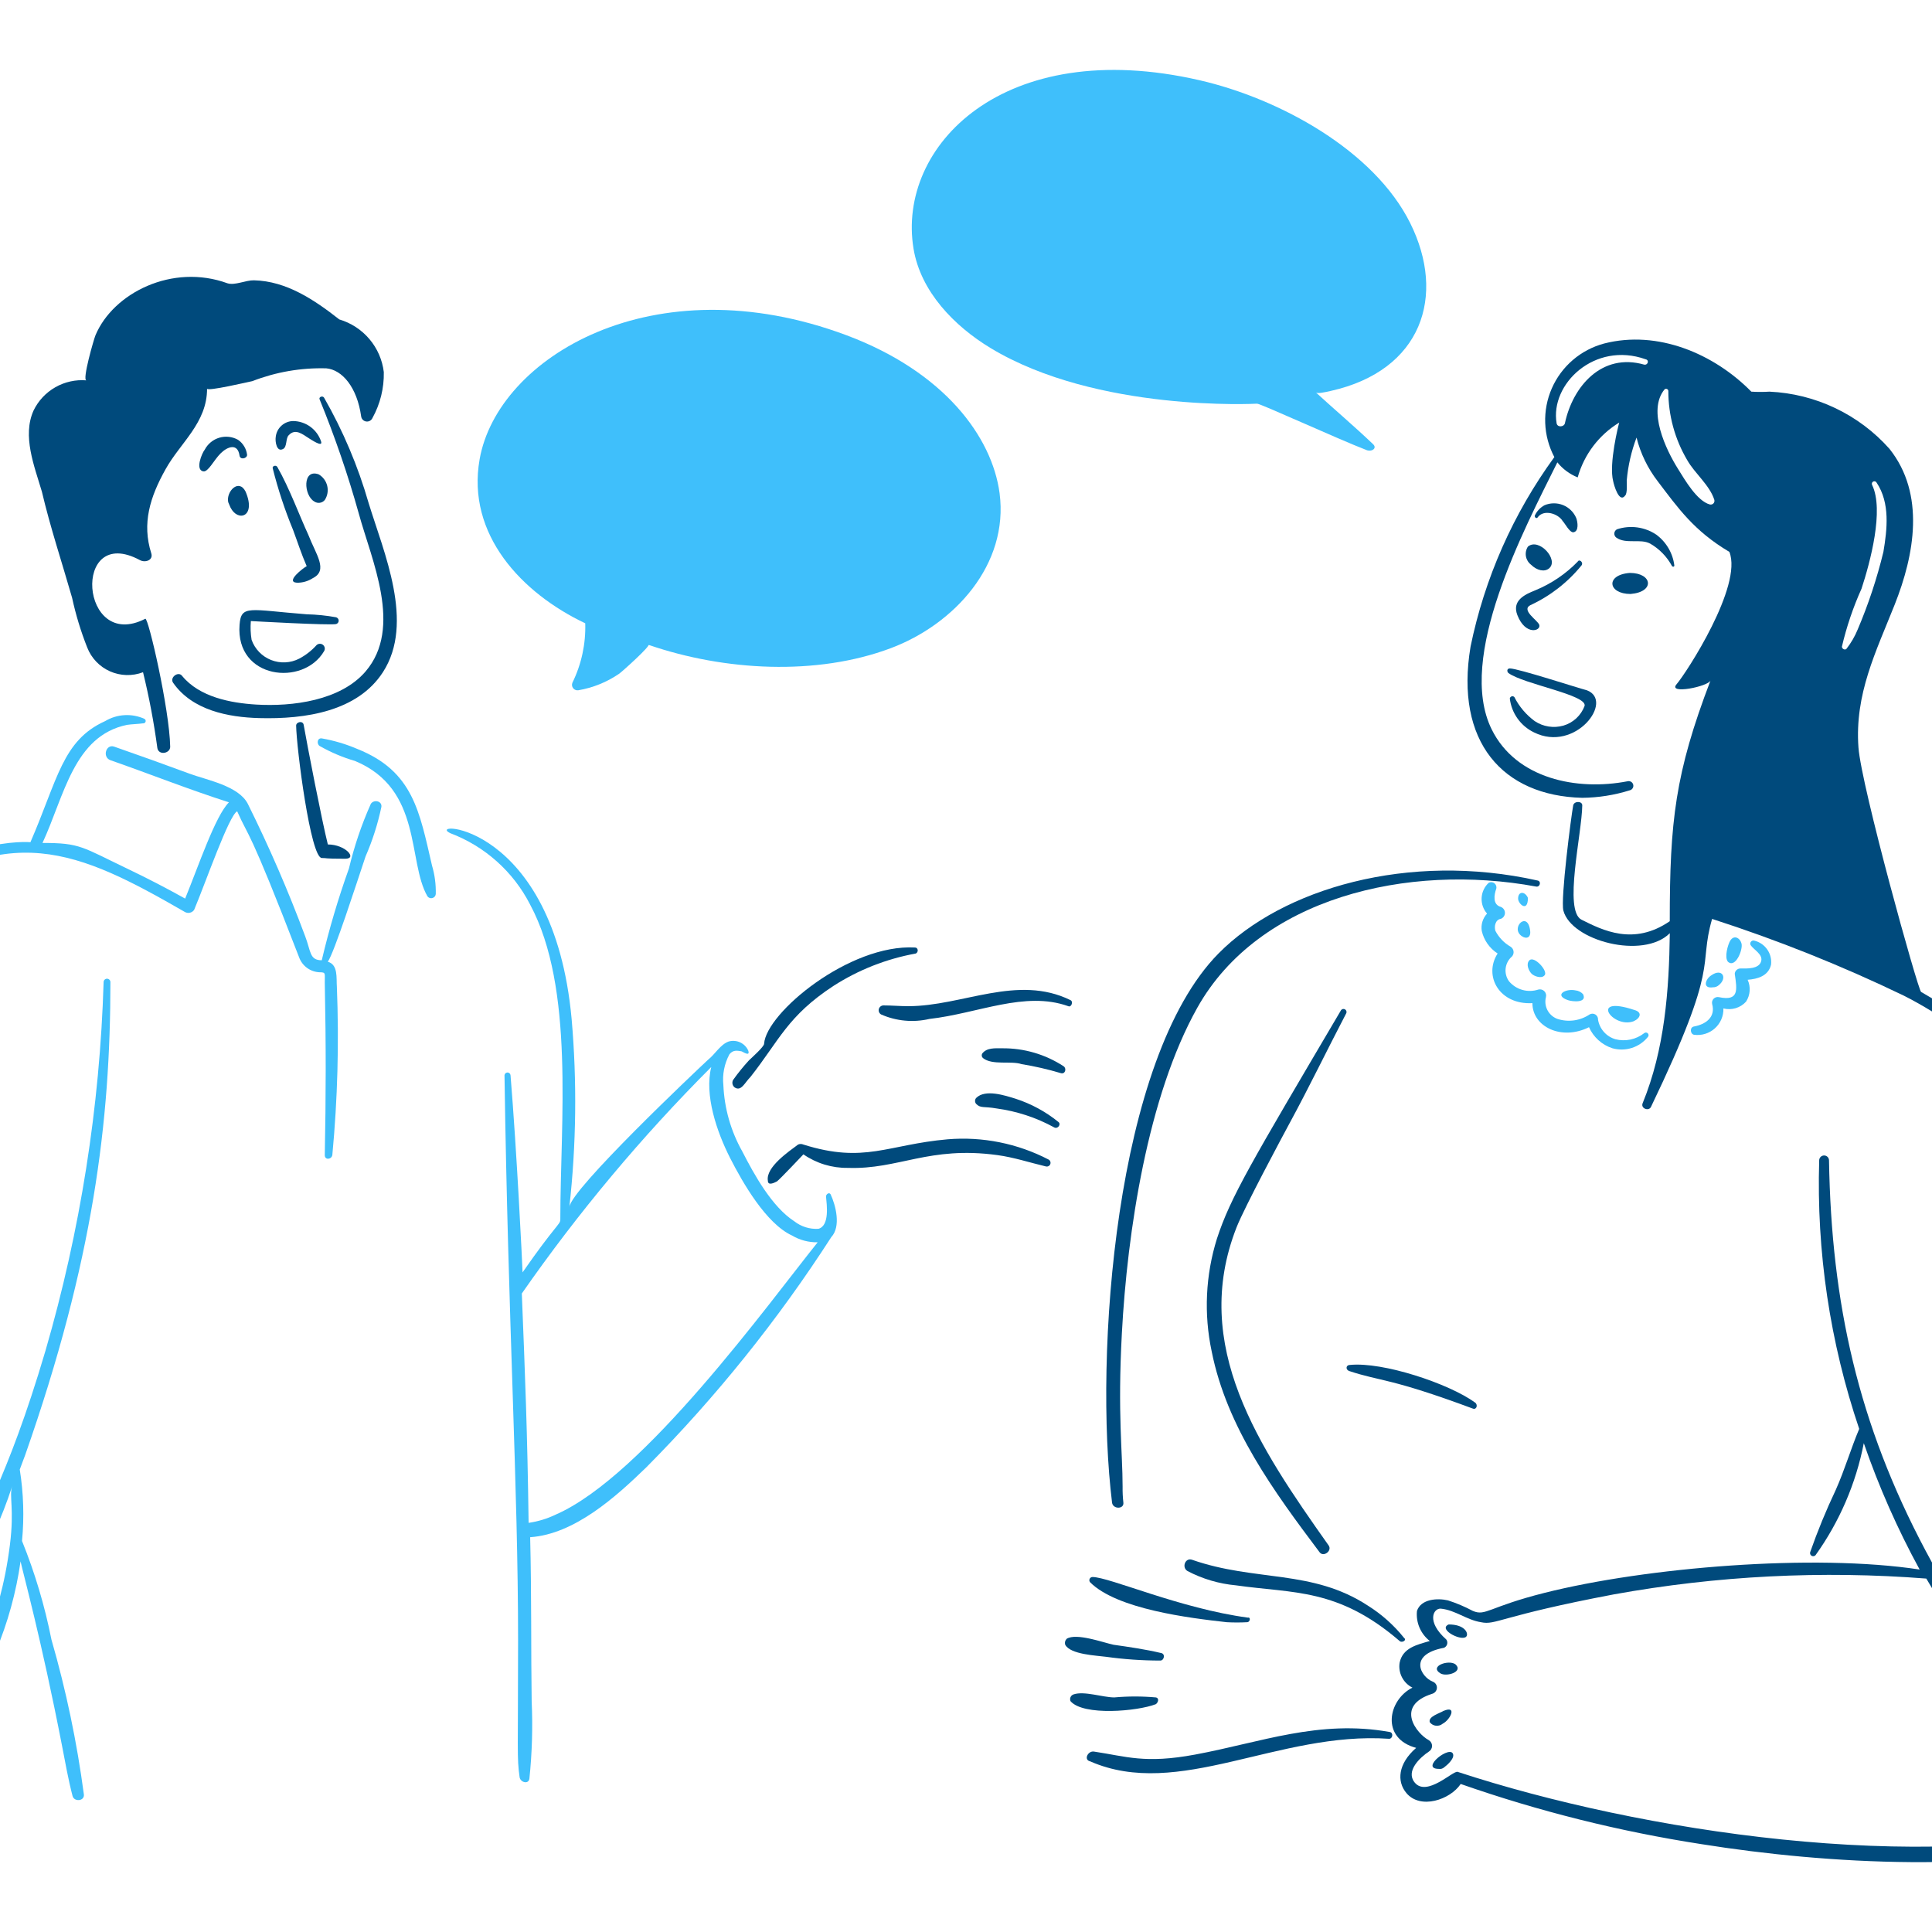
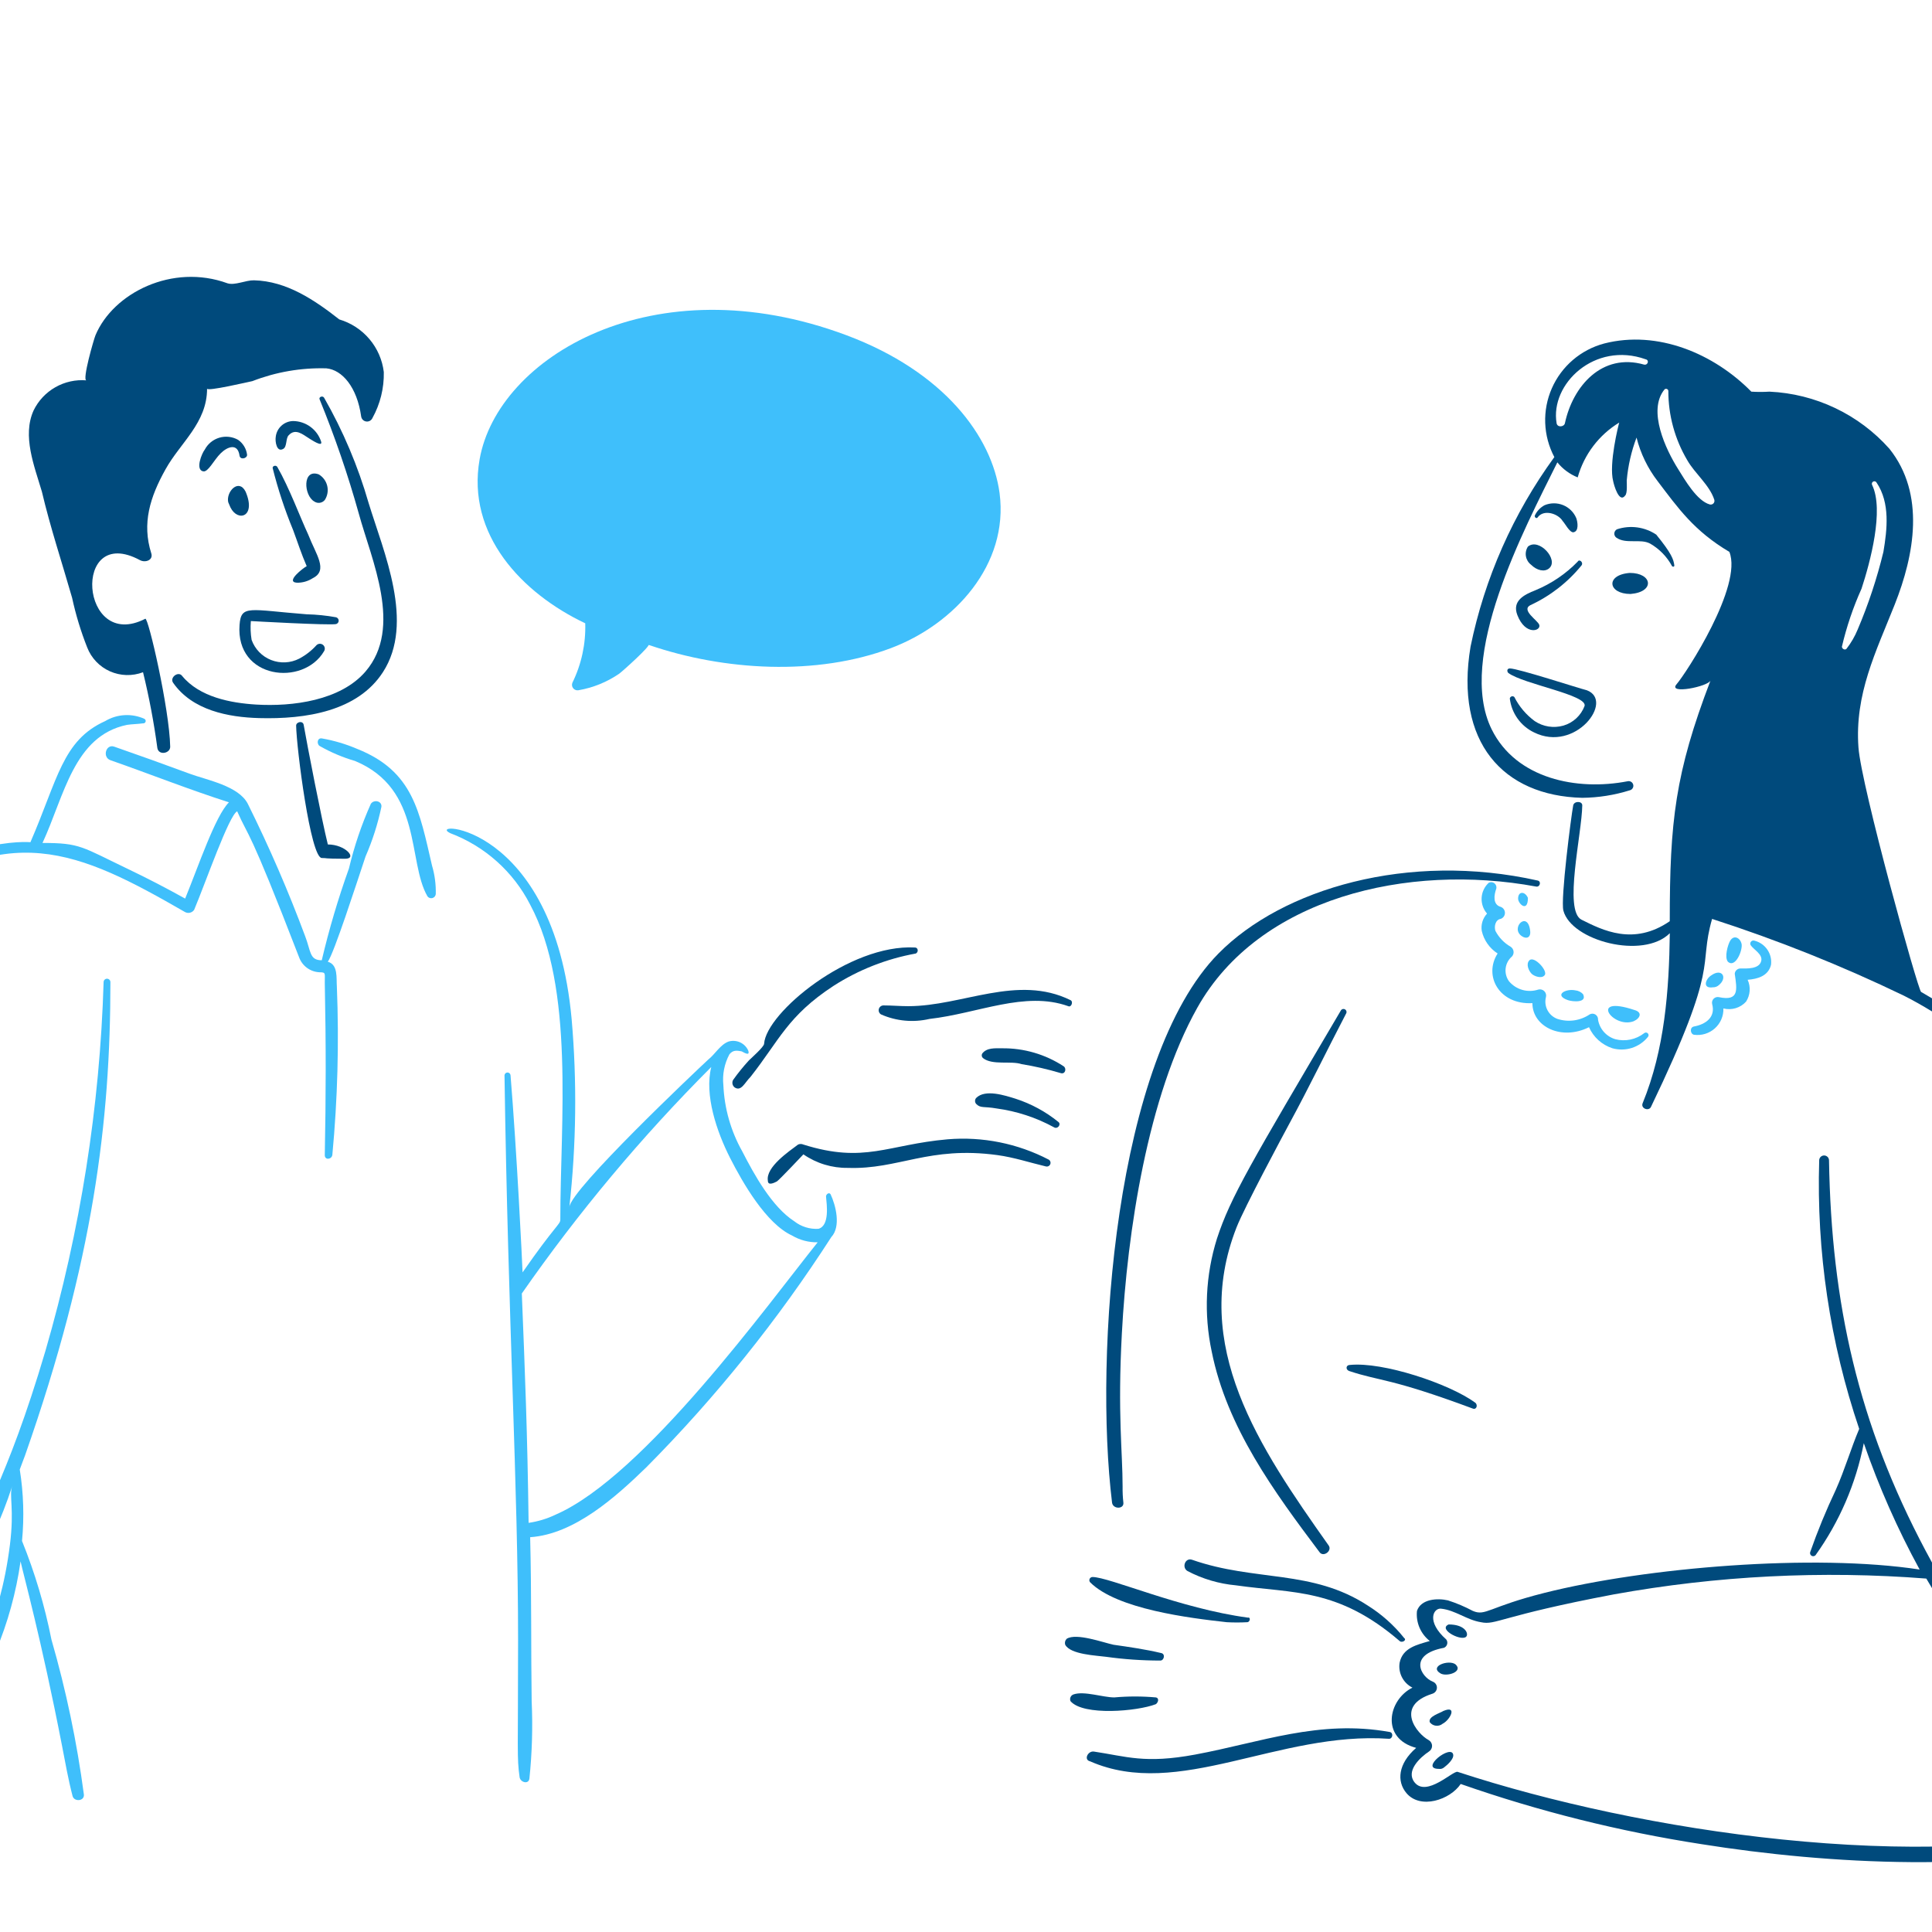
<svg xmlns="http://www.w3.org/2000/svg" width="200" height="200" viewBox="0 0 200 200" fill="none">
  <g clip-path="url(#clip0_9047_13715)">
    <path d="M76.678 50.897C76.859 50.931 77.046 50.896 77.202 50.8C77.358 50.703 77.472 50.552 77.521 50.375C77.57 50.199 77.551 50.01 77.467 49.847C77.383 49.684 77.241 49.559 77.069 49.495C76.247 49.173 75.579 48.55 75.202 47.755C74.825 46.959 74.766 46.05 75.037 45.213C75.388 44.463 76.007 43.872 76.773 43.555C77.54 43.238 78.398 43.218 79.178 43.499C79.491 43.577 79.325 47.471 79.334 47.938C79.413 51.524 79.178 55.179 79.491 58.761C76.835 58.839 72.995 58.762 72.224 55.646C72.1 55.023 72.126 54.379 72.3 53.768C72.475 53.157 72.793 52.596 73.228 52.132C73.663 51.668 74.204 51.314 74.803 51.099C75.403 50.884 76.046 50.815 76.678 50.897Z" fill="#3FBFFB" />
    <path d="M86.209 53.857C86.559 50.826 87.267 47.847 88.318 44.981C89.178 47.239 91.053 53.157 91.21 53.936C91.131 53.93 86.209 53.701 86.209 53.857Z" fill="#3FBFFB" />
    <path d="M103.477 51.055C104.446 58.447 98.796 64.624 92.225 67.095C84.5 70 74.958 69.43 67.222 66.784C67.145 66.784 67.145 66.784 67.145 66.706C67.379 66.861 64.414 69.516 64.1 69.741C62.834 70.609 61.395 71.193 59.881 71.454C59.78 71.472 59.676 71.462 59.581 71.426C59.485 71.39 59.401 71.329 59.337 71.25C59.273 71.17 59.231 71.075 59.217 70.974C59.203 70.873 59.216 70.77 59.255 70.676C60.193 68.763 60.649 66.652 60.584 64.524C54.021 61.41 48.274 55.342 49.65 47.549C51.503 37.017 67.619 27.228 87.622 34.702C97.751 38.491 102.699 45.222 103.477 51.055Z" fill="#3FBFFB" />
-     <path d="M137.777 40.465C137.074 40.624 136.371 40.777 136.215 40.621C138.168 42.414 140.237 44.163 142.152 45.993C142.551 46.376 142.075 46.773 141.528 46.617C138.483 45.449 130.354 41.712 130.121 41.789C130.121 41.789 113.57 42.701 102.539 36.028C98.793 33.762 95.307 30.195 94.569 25.749C92.813 15.158 103.862 3.635 124.188 8.308C132.493 10.218 142.255 15.589 145.988 23.102C149.721 30.616 147.208 38.345 137.777 40.465Z" fill="#3FBFFB" />
    <path d="M163.718 58.53C162.286 60.292 160.468 61.704 158.404 62.657C157.453 63.178 159.186 64.214 159.343 64.682C159.556 65.319 157.909 65.83 157.075 63.67C156.509 62.198 157.776 61.558 158.951 61.1C160.595 60.421 162.083 59.414 163.322 58.141C163.482 57.83 163.949 58.217 163.718 58.53Z" fill="#004A7C" />
    <path d="M158.795 75.815C158.116 75.487 157.532 74.995 157.095 74.382C156.658 73.77 156.383 73.058 156.295 72.312C156.302 72.261 156.324 72.214 156.357 72.174C156.389 72.135 156.433 72.106 156.481 72.09C156.53 72.074 156.582 72.071 156.632 72.083C156.682 72.094 156.728 72.12 156.764 72.156C157.261 73.14 157.983 73.994 158.873 74.648C159.304 74.936 159.793 75.128 160.306 75.208C160.819 75.289 161.343 75.257 161.842 75.115C162.34 74.97 162.796 74.711 163.176 74.36C163.556 74.009 163.848 73.574 164.031 73.091C164.399 71.946 157.687 70.822 156.141 69.665C155.985 69.509 155.985 69.197 156.298 69.197C157.157 69.197 163.33 71.222 164.267 71.455C167.146 72.532 163.091 77.956 158.795 75.815Z" fill="#004A7C" />
    <path d="M137.543 159.987C137.93 160.538 137.008 161.228 136.605 160.689C131.899 154.429 127.002 147.762 125.433 139.898C124.608 136.023 124.796 132.001 125.979 128.218C127.395 123.898 129.499 120.404 138.793 104.625C138.812 104.587 138.839 104.552 138.872 104.524C138.905 104.496 138.943 104.476 138.984 104.463C139.025 104.45 139.069 104.446 139.112 104.451C139.154 104.456 139.196 104.469 139.233 104.491C139.271 104.512 139.303 104.541 139.329 104.575C139.355 104.61 139.373 104.649 139.383 104.691C139.393 104.733 139.395 104.776 139.387 104.818C139.38 104.861 139.364 104.901 139.34 104.937C137.387 108.675 135.512 112.569 133.48 116.305C132.788 117.587 128.825 124.977 128.01 127.05C123.2 139.302 130.349 149.817 137.543 159.987Z" fill="#004A7C" />
    <path d="M159.186 91.154C159.574 91.241 159.422 91.844 159.03 91.778C145.721 89.311 130.331 92.94 123.948 104.314C118.802 113.483 116.696 127.539 116.135 138.029C115.683 146.442 116.212 150.26 116.212 153.913C116.203 154.459 116.229 155.006 116.291 155.549C116.379 156.248 115.204 156.248 115.119 155.549C113.256 140.362 115.395 109.59 126.136 98.707C132.752 92 145.79 88.153 159.186 91.154Z" fill="#004A7C" />
    <path d="M26.828 74.337C23.623 74.25 19.907 73.533 17.92 70.678C17.536 70.126 18.473 69.436 18.858 69.977C20.657 72.156 23.859 72.774 26.515 72.936C30.266 73.162 35.251 72.534 37.843 69.509C41.73 64.976 38.458 57.988 37.14 53.158C36.017 49.138 34.66 45.186 33.078 41.322C32.999 41.089 33.391 40.933 33.547 41.166C35.515 44.602 37.062 48.26 38.156 52.062C39.727 57.199 42.952 64.461 39.642 69.58C37.026 73.632 31.654 74.468 26.828 74.337Z" fill="#004A7C" />
    <path d="M86.287 102.057C81.532 105.164 80.668 107.702 77.693 111.478C77.087 112.08 76.734 113.021 76.051 112.569C75.935 112.479 75.856 112.351 75.827 112.208C75.798 112.065 75.822 111.916 75.895 111.789C76.399 111.081 76.947 110.405 77.536 109.764C77.77 109.531 79.099 108.363 79.099 108.051C79.312 104.851 87.935 97.707 94.725 98.086C95.038 98.086 95.116 98.552 94.804 98.708C91.772 99.256 88.877 100.394 86.287 102.057Z" fill="#004A7C" />
    <path d="M94.022 104.159C99.636 104.159 105.312 100.828 110.821 103.535C111.135 103.69 110.9 104.314 110.587 104.159C106.095 102.552 101.253 104.912 96.21 105.481C94.537 105.871 92.782 105.707 91.21 105.015C91.116 104.96 91.042 104.877 90.999 104.777C90.957 104.677 90.949 104.566 90.975 104.46C91.001 104.355 91.061 104.261 91.146 104.192C91.23 104.124 91.335 104.084 91.444 104.08C92.303 104.08 93.163 104.159 94.022 104.159Z" fill="#004A7C" />
    <path d="M101.758 109.531C101.692 109.475 101.647 109.397 101.633 109.312C101.618 109.226 101.635 109.138 101.679 109.064C102.148 108.441 103.008 108.519 103.711 108.519C105.986 108.489 108.218 109.14 110.118 110.388C110.432 110.619 110.277 111.236 109.805 111.088C108.472 110.691 107.115 110.38 105.743 110.155C104.652 109.793 102.725 110.302 101.758 109.531Z" fill="#004A7C" />
    <path d="M103.164 114.747C101.839 114.514 101.517 114.747 101.055 114.28C100.979 114.194 100.937 114.083 100.937 113.969C100.937 113.854 100.979 113.744 101.055 113.658C101.992 112.722 104.03 113.4 105.117 113.735C106.739 114.258 108.249 115.076 109.571 116.149C109.878 116.39 109.489 116.933 109.102 116.693C107.259 115.687 105.246 115.028 103.164 114.747Z" fill="#004A7C" />
    <path d="M30.656 75.115C30.656 74.726 31.357 74.57 31.437 75.037C31.786 77.049 33.308 84.908 33.938 87.418C35.765 87.418 37.033 88.897 35.737 88.897C33.384 88.897 33.938 88.82 33.315 88.82C32.15 88.82 30.696 77.462 30.656 75.115Z" fill="#004A7C" />
    <path d="M-31.304 138.107C-29.974 123.02 -25.784 104.787 -14.428 94.736C-5.028 86.418 3.15 87.183 3.15 87.183C5.984 80.669 6.454 76.644 10.886 74.648C11.493 74.284 12.181 74.073 12.888 74.032C13.596 73.991 14.303 74.122 14.948 74.413C15.001 74.441 15.042 74.486 15.064 74.541C15.087 74.596 15.088 74.657 15.07 74.713C15.051 74.77 15.013 74.817 14.962 74.848C14.911 74.879 14.851 74.891 14.792 74.881C14.245 74.958 13.698 74.958 13.152 75.037C7.643 76.172 6.659 82.386 4.4 87.262C8.327 87.262 8.447 87.662 13.308 89.987C15.261 90.921 17.215 91.933 19.167 93.022C20.572 89.589 22.287 84.47 23.7 83.055C19.559 81.732 15.559 80.14 11.433 78.695C10.569 78.393 10.959 76.994 11.823 77.293C14.389 78.184 17.038 79.136 19.636 80.096C21.42 80.755 24.702 81.349 25.653 83.211C27.87 87.673 29.852 92.248 31.59 96.915C32.195 98.492 32.029 99.406 33.309 99.406C34.067 96.19 35.006 93.019 36.122 89.907C36.667 87.61 37.426 85.368 38.389 83.211C38.7 82.744 39.55 82.899 39.483 83.522C39.112 85.287 38.562 87.009 37.841 88.662C36.843 91.647 34.583 98.657 33.935 99.558C35.029 99.87 34.803 101.271 34.872 102.128C35.105 107.946 34.949 113.772 34.403 119.569C34.325 120.037 33.611 120.121 33.622 119.569C33.741 113.492 33.754 108.259 33.622 101.739C33.603 100.773 33.783 100.648 33.069 100.648C32.602 100.627 32.151 100.467 31.776 100.19C31.4 99.912 31.116 99.53 30.959 99.091C25.65 85.335 25.838 86.884 24.552 83.986C23.697 84.411 21.318 91.287 20.098 94.186C19.998 94.333 19.847 94.438 19.674 94.481C19.501 94.525 19.318 94.502 19.16 94.419C8.195 88.106 0.624 84.495 -12.015 94.498C-23.74 103.778 -28.113 121.015 -29.673 135.844C-30.813 148.473 -30.551 161.19 -28.891 173.762C-28.876 173.9 -27.323 187.687 -27.016 189.413C-26.947 189.805 -27.708 189.958 -27.798 189.492C-30.85 172.514 -32.839 155.5 -31.304 138.107Z" fill="#3FBFFB" />
    <path d="M-3.183 163.492C-3.494 163.881 -4.211 163.643 -4.043 163.103C-2.131 157.012 0.64 153.606 4.709 139.821C8.314 127.405 10.336 114.586 10.726 101.667C10.726 101.574 10.763 101.485 10.829 101.419C10.895 101.353 10.984 101.316 11.077 101.316C11.17 101.316 11.26 101.353 11.326 101.419C11.392 101.485 11.429 101.574 11.429 101.667C11.429 116.047 9.679 130.474 2.6 150.643C2.436 151.108 2.208 151.656 2.046 152.123C2.437 154.569 2.515 157.055 2.28 159.521C3.614 162.82 4.633 166.238 5.325 169.727C6.842 174.984 7.964 180.345 8.684 185.767C8.753 186.47 7.675 186.544 7.512 185.923C7.062 184.205 6.75 182.416 6.418 180.707C4.263 169.624 2.378 162.824 2.128 161.63C1.674 164.841 0.807 167.982 -0.451 170.973C-1.104 172.812 -2.112 174.505 -3.42 175.956C-3.47 176.009 -3.537 176.043 -3.609 176.054C-3.681 176.065 -3.755 176.051 -3.818 176.015C-3.882 175.979 -3.931 175.924 -3.96 175.856C-3.988 175.789 -3.993 175.715 -3.973 175.645C-2.957 172.748 -0.019 168.256 1.027 159.921C1.502 156.134 0.919 154.87 1.261 153.852C0.167 157.228 -1.325 160.464 -3.183 163.492Z" fill="#3FBFFB" />
    <path d="M30.343 54.871C29.486 52.796 28.781 50.662 28.234 48.486C28.155 48.253 28.546 48.097 28.703 48.33C29.957 50.518 31.056 53.514 31.906 55.338C32.701 57.399 34.014 59.038 32.375 59.854C31.887 60.17 31.315 60.333 30.733 60.322C29.488 60.243 31.436 58.764 31.749 58.609C31.202 57.362 30.809 56.118 30.343 54.871Z" fill="#004A7C" />
    <path d="M23.859 52.534C23.78 52.378 23.703 52.145 23.624 51.982C23.39 50.892 24.718 49.491 25.423 50.892C26.548 53.517 24.627 54.069 23.859 52.534Z" fill="#004A7C" />
    <path d="M33.625 51.756C33.496 51.915 33.312 52.02 33.109 52.049C32.906 52.078 32.7 52.029 32.531 51.912C31.436 51.289 31.286 48.478 32.999 49.109C33.218 49.239 33.408 49.412 33.559 49.616C33.709 49.821 33.817 50.054 33.875 50.301C33.934 50.548 33.941 50.804 33.898 51.054C33.855 51.304 33.762 51.543 33.625 51.756Z" fill="#004A7C" />
    <path d="M30.343 43.586C30.985 43.593 31.608 43.8 32.126 44.177C32.645 44.554 33.032 45.083 33.235 45.689C33.469 46.39 32.14 45.455 31.989 45.378C31.363 44.989 30.581 44.288 29.878 45.066C29.567 45.378 29.726 46.241 29.325 46.467C28.633 46.869 28.465 45.689 28.544 45.226C28.592 44.781 28.802 44.369 29.133 44.068C29.464 43.766 29.895 43.594 30.343 43.586Z" fill="#004A7C" />
    <path d="M21.045 48.797C20.185 48.647 20.888 46.928 21.201 46.539C21.357 46.245 21.57 45.984 21.829 45.773C22.087 45.562 22.386 45.405 22.706 45.31C23.026 45.216 23.363 45.186 23.695 45.224C24.027 45.261 24.348 45.364 24.639 45.527C24.898 45.705 25.115 45.936 25.277 46.205C25.439 46.473 25.541 46.773 25.578 47.084C25.578 47.473 24.862 47.636 24.796 47.161C24.607 45.843 23.55 46.227 22.843 46.928C22.135 47.629 21.551 48.884 21.045 48.797Z" fill="#004A7C" />
    <path d="M26.046 66.238C26.214 66.709 26.481 67.139 26.829 67.499C27.177 67.859 27.598 68.14 28.064 68.324C28.531 68.508 29.031 68.591 29.532 68.567C30.033 68.543 30.523 68.413 30.969 68.185C31.647 67.828 32.257 67.353 32.768 66.783C32.857 66.699 32.973 66.65 33.095 66.644C33.217 66.639 33.337 66.678 33.433 66.754C33.529 66.83 33.593 66.938 33.615 67.058C33.636 67.178 33.613 67.302 33.55 67.407C31.392 71.096 24.368 70.303 24.799 64.681C24.959 62.576 25.795 63.125 31.752 63.592C32.774 63.615 33.792 63.718 34.797 63.902C34.873 63.924 34.94 63.971 34.987 64.034C35.034 64.097 35.06 64.174 35.06 64.252C35.06 64.331 35.034 64.408 34.987 64.471C34.94 64.534 34.873 64.58 34.797 64.603C34.093 64.751 25.968 64.292 25.968 64.292C25.912 64.942 25.938 65.596 26.046 66.238Z" fill="#004A7C" />
    <path d="M144.887 169.875C138.486 164.376 133.918 164.968 127.932 164.112C126.184 163.951 124.485 163.449 122.931 162.634C122.3 162.255 122.7 161.221 123.4 161.466C129.953 163.757 135.825 162.431 141.605 166.216C143.035 167.115 144.303 168.246 145.356 169.564C145.669 169.792 145.121 170.108 144.887 169.875Z" fill="#004A7C" />
    <path d="M113.243 181.322C116.612 181.824 118.503 182.602 123.714 181.634C130.53 180.369 136.558 177.981 143.871 179.297C144.263 179.369 144.184 179.999 143.794 179.999C132.323 179.21 121.997 186.344 112.853 182.334C112.15 182.178 112.62 181.229 113.243 181.322Z" fill="#004A7C" />
    <path d="M146.216 174.703C145.75 174.47 145.371 174.096 145.132 173.634C144.893 173.172 144.807 172.647 144.887 172.134C145.2 170.576 146.686 170.265 148.012 169.876C147.545 169.511 147.178 169.034 146.945 168.489C146.713 167.944 146.623 167.35 146.684 166.761C147.099 165.52 148.799 165.419 149.888 165.67C150.778 165.956 151.641 166.321 152.466 166.761C153.806 167.331 154.082 166.354 159.889 164.892C170.367 162.254 187.78 160.801 198.721 162.479C196.432 158.286 194.499 153.91 192.94 149.397C192.126 153.577 190.421 157.533 187.939 160.999C187.889 161.051 187.822 161.085 187.75 161.096C187.678 161.106 187.605 161.093 187.542 161.057C187.478 161.022 187.429 160.966 187.4 160.899C187.372 160.832 187.367 160.758 187.385 160.688C188.156 158.489 189.043 156.331 190.041 154.225C190.978 152.123 191.604 149.949 192.464 147.919C189.435 138.971 188.033 129.558 188.322 120.12C188.322 119.986 188.376 119.857 188.471 119.762C188.566 119.667 188.696 119.614 188.83 119.614C188.965 119.614 189.094 119.667 189.19 119.762C189.285 119.857 189.338 119.986 189.338 120.12C189.586 134.957 192.372 147.411 199.34 160.534C201.203 164.043 203.246 167.385 205.356 170.811C205.59 171.123 205.044 171.59 204.803 171.201C202.804 168.75 201.001 166.146 199.412 163.414C188.604 162.57 177.731 163.12 167.064 165.05C155.225 167.292 154.872 168.263 153.313 167.931C151.828 167.696 150.657 166.681 149.172 166.528C148.39 166.45 147.61 167.852 149.719 169.721C149.769 169.79 149.803 169.87 149.818 169.953C149.833 170.037 149.829 170.123 149.807 170.205C149.785 170.287 149.744 170.363 149.688 170.428C149.633 170.492 149.563 170.544 149.485 170.578C145.734 171.279 147.074 173.586 148.313 174.081C148.44 174.128 148.551 174.212 148.629 174.323C148.707 174.434 148.749 174.566 148.749 174.702C148.749 174.837 148.707 174.97 148.629 175.081C148.551 175.192 148.44 175.276 148.313 175.323C144.328 176.564 146.652 179.481 147.922 180.15C148.022 180.212 148.103 180.298 148.16 180.401C148.217 180.503 148.247 180.618 148.247 180.734C148.247 180.851 148.217 180.966 148.16 181.068C148.103 181.17 148.022 181.256 147.922 181.319C146.984 181.942 145.5 183.343 146.437 184.512C147.683 186.069 150.422 183.27 150.891 183.421C169.881 189.654 199.044 194.023 218.476 188.949C224.637 187.345 225.467 186.896 227.084 179.531C231.409 159.748 231.39 141.334 220.208 124.325C214.187 115.172 204.63 106.883 197.081 103.068C190.656 99.971 184.025 97.317 177.235 95.126C175.756 100.281 178.177 99.463 170.905 114.592C170.68 115.063 169.821 114.752 170.046 114.203C172.329 108.634 172.781 102.523 172.859 96.606C170.101 99.354 162.671 97.4 161.842 94.269C161.532 93.101 162.649 84.463 162.858 83.372C162.947 82.907 163.802 82.906 163.795 83.372C163.756 86.332 161.842 94.269 163.718 95.208C165.904 96.298 169.109 97.934 172.853 95.364C172.853 85.019 173.406 80.043 177.071 70.447C176.837 71.07 172.614 71.924 173.556 70.836C174.567 69.666 180.43 60.636 179.024 57.132C175.352 54.952 173.725 52.607 171.601 49.814C170.569 48.474 169.825 46.936 169.414 45.297C168.875 46.723 168.533 48.216 168.399 49.735C168.399 50.047 168.476 51.059 168.242 51.292C167.617 52.149 167.07 50.203 166.996 49.814C166.527 48.021 167.55 43.974 167.621 43.745C165.519 45.026 163.983 47.054 163.322 49.419C162.497 49.09 161.772 48.553 161.217 47.862C157.769 54.829 150.738 68.054 154.419 75.505C156.951 80.627 163.248 81.89 168.483 80.877C168.545 80.862 168.608 80.859 168.671 80.868C168.734 80.877 168.794 80.899 168.849 80.931C168.903 80.963 168.951 81.006 168.988 81.057C169.026 81.108 169.054 81.165 169.069 81.227C169.085 81.288 169.088 81.352 169.079 81.414C169.069 81.477 169.048 81.537 169.015 81.591C168.983 81.646 168.94 81.693 168.889 81.731C168.838 81.768 168.78 81.796 168.718 81.811C167.125 82.31 165.466 82.573 163.795 82.59C155.581 82.385 150.576 76.822 152.231 66.939C153.685 59.857 156.643 53.167 160.905 47.317C160.328 46.227 160.005 45.021 159.96 43.789C159.915 42.558 160.148 41.331 160.644 40.202C161.139 39.073 161.883 38.069 162.821 37.265C163.759 36.462 164.866 35.879 166.061 35.56C171.604 34.138 177.43 36.611 181.297 40.543C181.921 40.583 182.548 40.583 183.172 40.543C185.535 40.651 187.852 41.231 189.986 42.247C192.12 43.263 194.028 44.696 195.596 46.461C199.333 51.15 198.181 57.443 196.142 62.579C194.195 67.487 191.983 71.845 192.387 77.379C192.686 81.43 198.559 102.53 198.872 102.685C210.904 109.582 221.893 121.076 227.235 135.077C232.069 147.749 231.896 162.098 229.5 175.332C228.9 178.734 228.065 182.091 227.001 185.378C225.492 188.739 222.572 189.455 219.342 190.361C206.533 193.959 189.228 192.996 176.136 190.906C167.654 189.594 159.31 187.509 151.211 184.677C150.116 186.312 147.037 187.352 145.585 185.611C144.583 184.41 144.709 182.589 146.601 180.939C142.9 179.96 143.689 175.963 146.216 174.703ZM194.97 57.128C195.362 54.792 195.673 52.068 194.267 49.964C194.252 49.934 194.23 49.906 194.204 49.884C194.178 49.861 194.148 49.844 194.115 49.834C194.083 49.823 194.048 49.819 194.014 49.821C193.98 49.824 193.946 49.833 193.916 49.848C193.885 49.864 193.857 49.885 193.835 49.911C193.812 49.937 193.795 49.967 193.785 49.999C193.774 50.032 193.77 50.066 193.772 50.1C193.775 50.135 193.784 50.168 193.799 50.199C195.06 52.79 193.603 58.207 192.704 60.943C191.836 62.872 191.156 64.88 190.674 66.939C190.674 67.172 190.985 67.328 191.142 67.172C191.623 66.554 192.018 65.874 192.314 65.149C193.418 62.552 194.306 59.87 194.97 57.128ZM161.139 43.814C161.218 44.28 161.916 44.201 161.999 43.814C162.812 39.989 165.827 36.494 170.202 37.745C170.594 37.822 170.756 37.277 170.358 37.193C165.078 35.31 160.448 39.759 161.139 43.814ZM177.471 51.756C176.98 50.206 175.449 49.026 174.659 47.629C173.377 45.458 172.702 42.984 172.706 40.465C172.702 40.421 172.687 40.38 172.661 40.344C172.635 40.309 172.599 40.282 172.559 40.266C172.518 40.249 172.473 40.245 172.43 40.252C172.387 40.26 172.347 40.28 172.314 40.309C170.515 42.49 172.453 46.552 173.722 48.563C174.414 49.666 175.666 51.861 177.003 52.223C177.068 52.239 177.135 52.237 177.199 52.219C177.263 52.201 177.321 52.167 177.368 52.12C177.415 52.073 177.449 52.015 177.466 51.951C177.484 51.887 177.485 51.82 177.468 51.756H177.471Z" fill="#004A7C" />
    <path d="M129.105 167.93C128.402 167.968 127.698 167.968 126.995 167.93C123.08 167.495 115.638 166.577 112.853 163.803C112.811 163.756 112.783 163.698 112.773 163.636C112.762 163.574 112.77 163.511 112.794 163.453C112.819 163.395 112.859 163.345 112.911 163.31C112.963 163.274 113.024 163.254 113.087 163.251C114.838 163.251 122.159 166.516 129.182 167.457C129.495 167.383 129.412 167.93 129.105 167.93Z" fill="#004A7C" />
    <path d="M110.43 169.642C111.446 169.02 114.181 170.032 115.275 170.265C116.915 170.498 118.556 170.733 120.196 171.122C120.666 171.2 120.509 171.901 120.119 171.901C118.237 171.901 116.357 171.77 114.493 171.511C113.475 171.373 110.821 171.277 110.274 170.269C110.238 170.16 110.234 170.044 110.262 169.933C110.289 169.822 110.348 169.721 110.43 169.642Z" fill="#004A7C" />
    <path d="M111.133 175.404C112.231 175.026 114.178 175.716 115.352 175.716C116.782 175.588 118.22 175.588 119.65 175.716C120.041 175.788 119.885 176.261 119.65 176.417C117.741 177.156 112.149 177.65 110.82 176.105C110.792 176.039 110.777 175.967 110.777 175.895C110.777 175.823 110.793 175.752 110.822 175.686C110.852 175.62 110.894 175.561 110.948 175.512C111.002 175.464 111.065 175.427 111.133 175.404Z" fill="#004A7C" />
    <path d="M139.654 141.923C139.262 141.767 139.341 141.3 139.732 141.3C143.145 140.948 150.006 143.231 152.702 145.194C153.017 145.423 152.862 145.963 152.468 145.816C143.827 142.606 142.976 143.025 139.654 141.923Z" fill="#004A7C" />
    <path d="M168.796 61.488C166.443 61.488 166.166 59.503 168.719 59.309C171.059 59.31 171.35 61.277 168.796 61.488Z" fill="#004A7C" />
    <path d="M160.357 58.841C159.889 59.23 159.111 59.074 158.483 58.452C158.206 58.236 158.02 57.924 157.962 57.578C157.904 57.232 157.978 56.877 158.17 56.583C159.317 55.63 161.414 57.962 160.357 58.841Z" fill="#004A7C" />
-     <path d="M167.312 55.648C167.244 55.596 167.19 55.528 167.155 55.449C167.12 55.37 167.106 55.284 167.114 55.199C167.122 55.113 167.151 55.031 167.199 54.96C167.247 54.889 167.313 54.831 167.389 54.792C168.064 54.568 168.781 54.502 169.486 54.597C170.19 54.693 170.863 54.948 171.453 55.343C171.966 55.721 172.397 56.199 172.719 56.748C173.041 57.296 173.248 57.904 173.327 58.535C173.327 58.691 173.171 58.691 173.093 58.614C172.572 57.639 171.787 56.829 170.827 56.276C169.812 55.724 168.314 56.368 167.312 55.648Z" fill="#004A7C" />
+     <path d="M167.312 55.648C167.244 55.596 167.19 55.528 167.155 55.449C167.12 55.37 167.106 55.284 167.114 55.199C167.122 55.113 167.151 55.031 167.199 54.96C167.247 54.889 167.313 54.831 167.389 54.792C168.064 54.568 168.781 54.502 169.486 54.597C170.19 54.693 170.863 54.948 171.453 55.343C173.041 57.296 173.248 57.904 173.327 58.535C173.327 58.691 173.171 58.691 173.093 58.614C172.572 57.639 171.787 56.829 170.827 56.276C169.812 55.724 168.314 56.368 167.312 55.648Z" fill="#004A7C" />
    <path d="M159.889 52.301C160.501 52.043 161.19 52.038 161.805 52.286C162.421 52.534 162.912 53.016 163.171 53.625C163.319 54.017 163.483 55.026 162.858 55.104C162.468 55.104 161.999 54.17 161.765 53.937C161.296 53.158 159.811 52.696 159.186 53.547C159.107 53.702 158.874 53.625 158.874 53.391C159.083 52.926 159.44 52.543 159.889 52.301Z" fill="#004A7C" />
    <path d="M180.75 103.691C180.461 104.01 180.09 104.243 179.677 104.367C179.264 104.49 178.825 104.499 178.407 104.392C178.419 104.78 178.345 105.166 178.192 105.523C178.038 105.88 177.809 106.199 177.519 106.458C177.229 106.718 176.886 106.911 176.513 107.025C176.141 107.139 175.748 107.17 175.362 107.118C174.97 107.043 174.894 106.347 175.362 106.261C176.537 106.046 177.628 105.327 177.238 103.924C177.217 103.828 177.221 103.728 177.249 103.634C177.277 103.539 177.328 103.453 177.398 103.384C177.468 103.314 177.554 103.263 177.649 103.235C177.744 103.207 177.844 103.203 177.941 103.224C180.056 103.669 179.816 102.446 179.581 100.81C179.589 100.666 179.65 100.531 179.752 100.429C179.854 100.327 179.99 100.266 180.135 100.258C180.838 100.258 182.108 100.341 182.321 99.48C182.494 98.782 181.541 98.312 181.228 97.844C181.196 97.787 181.181 97.721 181.187 97.655C181.193 97.59 181.219 97.527 181.262 97.477C181.304 97.426 181.361 97.389 181.424 97.371C181.488 97.354 181.556 97.356 181.618 97.377C182.16 97.512 182.634 97.84 182.951 98.299C183.267 98.758 183.405 99.316 183.337 99.869C183.06 101.044 181.931 101.348 180.915 101.427C181.08 101.788 181.152 102.184 181.123 102.58C181.094 102.976 180.966 103.358 180.75 103.691Z" fill="#3FBFFB" />
    <path d="M154.107 91.389C154.2 91.337 154.307 91.314 154.414 91.323C154.521 91.332 154.623 91.373 154.707 91.439C154.79 91.506 154.852 91.596 154.885 91.697C154.917 91.799 154.919 91.908 154.889 92.011C154.666 92.638 154.5 93.641 155.358 93.88C155.485 93.927 155.595 94.012 155.672 94.123C155.75 94.234 155.791 94.365 155.791 94.501C155.791 94.636 155.75 94.768 155.672 94.879C155.595 94.99 155.485 95.074 155.358 95.121C154.804 95.2 154.653 95.901 154.804 96.363C155.158 97.045 155.7 97.612 156.367 97.997C156.45 98.048 156.521 98.117 156.575 98.198C156.63 98.279 156.665 98.371 156.68 98.467C156.695 98.564 156.689 98.662 156.662 98.756C156.635 98.849 156.587 98.936 156.523 99.01C156.158 99.321 155.923 99.758 155.865 100.234C155.807 100.709 155.93 101.19 156.21 101.579C156.573 102.01 157.057 102.323 157.6 102.475C158.144 102.628 158.72 102.614 159.255 102.436C159.363 102.409 159.476 102.411 159.583 102.441C159.69 102.471 159.787 102.527 159.866 102.605C159.945 102.684 160.002 102.781 160.032 102.887C160.062 102.994 160.064 103.106 160.037 103.214C159.919 103.668 159.973 104.149 160.189 104.566C160.405 104.983 160.768 105.305 161.208 105.472C161.767 105.656 162.36 105.709 162.943 105.629C163.526 105.548 164.082 105.334 164.569 105.005C164.661 104.956 164.764 104.931 164.869 104.935C164.973 104.939 165.075 104.971 165.163 105.027C165.251 105.084 165.322 105.163 165.368 105.256C165.415 105.349 165.436 105.453 165.428 105.557C165.507 106.029 165.718 106.469 166.036 106.827C166.354 107.185 166.767 107.447 167.228 107.582C167.738 107.71 168.27 107.721 168.785 107.613C169.299 107.505 169.782 107.281 170.197 106.959C170.249 106.911 170.318 106.885 170.389 106.887C170.46 106.888 170.528 106.917 170.578 106.967C170.629 107.017 170.658 107.085 170.66 107.155C170.661 107.226 170.636 107.295 170.588 107.347C170.158 107.879 169.581 108.273 168.928 108.481C168.275 108.689 167.575 108.701 166.915 108.516C166.38 108.342 165.889 108.058 165.471 107.682C165.054 107.306 164.721 106.847 164.493 106.335C161.636 107.76 158.633 106.288 158.633 103.844C155.192 104.034 153.553 101.01 155.034 98.705C154.201 98.171 153.612 97.332 153.392 96.37C153.341 96.049 153.364 95.721 153.459 95.41C153.553 95.1 153.718 94.815 153.939 94.576C153.547 94.127 153.346 93.543 153.377 92.949C153.408 92.354 153.67 91.795 154.107 91.389Z" fill="#3FBFFB" />
    <path d="M169.186 104.552C170.046 104.785 169.812 105.409 169.109 105.721C166.954 106.522 164.406 102.961 169.186 104.552Z" fill="#3FBFFB" />
    <path d="M163.092 102.523C163.392 102.554 163.67 102.693 163.874 102.913C164.342 103.847 162.778 103.698 162.311 103.535C160.818 103.014 162.076 102.305 163.092 102.523Z" fill="#3FBFFB" />
    <path d="M159.889 100.965C159.576 101.354 158.794 101.044 158.56 100.81C158.248 100.499 157.935 99.797 158.327 99.408C158.825 98.912 160.303 100.552 159.889 100.965Z" fill="#3FBFFB" />
    <path d="M158.404 96.372C158.482 97.073 158.011 97.232 157.545 96.917C156.289 96.069 158.166 94.192 158.404 96.372Z" fill="#3FBFFB" />
    <path d="M157.154 93.023C157.154 92.245 157.858 92.245 158.17 92.946C158.17 94.499 157.154 93.571 157.154 93.023Z" fill="#3FBFFB" />
    <path d="M179.11 97.38C179.495 96.754 180.126 97.069 180.283 97.692C180.439 98.314 179.657 100.261 178.875 99.56C178.485 99.097 178.872 97.772 179.11 97.38Z" fill="#3FBFFB" />
    <path d="M177.312 102.207C176.219 102.363 176.532 101.351 177.156 100.966C178.251 100.188 178.875 101.2 177.938 101.978C177.767 102.133 177.543 102.215 177.312 102.207Z" fill="#3FBFFB" />
    <path d="M33.781 38.13C31.166 38.057 28.562 38.508 26.124 39.454C25.733 39.531 21.436 40.543 21.436 40.232C21.436 43.774 18.681 45.811 17.146 48.563C15.524 51.459 14.677 54.183 15.661 57.284C15.885 57.988 15.043 58.283 14.488 57.985C7.388 54.159 8.26 67.548 15.042 64.054C15.352 63.894 17.542 73.396 17.619 77.295C17.634 77.996 16.441 78.23 16.292 77.451C15.937 74.806 15.441 72.182 14.807 69.589C13.698 70.011 12.467 69.977 11.383 69.495C10.299 69.014 9.451 68.123 9.025 67.019C8.365 65.352 7.843 63.633 7.463 61.881C6.411 58.208 5.197 54.561 4.338 50.902C3.556 48.255 2.284 45.13 3.478 42.488C3.968 41.48 4.752 40.643 5.728 40.087C6.704 39.531 7.826 39.282 8.947 39.374C8.479 39.374 9.722 35.088 9.885 34.702C11.723 30.327 17.846 27.239 23.558 29.33C24.339 29.563 25.434 28.999 26.293 29.018C29.655 29.095 32.544 31.043 35.122 33.066C36.34 33.428 37.426 34.136 38.245 35.105C39.064 36.073 39.581 37.26 39.731 38.517C39.766 40.176 39.362 41.814 38.559 43.268C38.506 43.39 38.415 43.492 38.298 43.558C38.182 43.624 38.047 43.651 37.914 43.633C37.781 43.615 37.658 43.555 37.563 43.461C37.468 43.366 37.407 43.244 37.388 43.112C36.963 40.079 35.423 38.28 33.781 38.13Z" fill="#004A7C" />
    <path d="M33.079 77.218C32.764 76.988 32.843 76.37 33.313 76.439C34.575 76.659 35.808 77.025 36.985 77.529C42.787 79.842 43.421 84.022 44.721 89.598C45.005 90.557 45.137 91.556 45.111 92.556C45.101 92.652 45.063 92.742 45.001 92.816C44.938 92.889 44.855 92.942 44.762 92.967C44.669 92.993 44.571 92.989 44.479 92.958C44.388 92.926 44.309 92.868 44.252 92.791C42.159 89.178 43.767 81.687 36.751 78.775C35.47 78.402 34.237 77.88 33.079 77.218Z" fill="#3FBFFB" />
    <path d="M59.175 105.482C59.74 111.962 59.661 118.483 58.94 124.948C59.128 123.078 71.939 110.969 73.316 109.687C74.019 109.142 74.562 108.13 75.427 107.818C75.822 107.703 76.245 107.734 76.618 107.906C76.991 108.078 77.289 108.378 77.457 108.752C77.693 109.453 76.833 108.831 76.754 108.831C76.287 108.752 75.891 108.671 75.509 109.142C74.985 110.12 74.767 111.232 74.883 112.334C74.987 114.739 75.656 117.087 76.837 119.187C78.083 121.62 79.924 124.945 82.228 126.428C82.937 126.985 83.827 127.262 84.728 127.206C85.896 126.878 85.588 124.715 85.51 123.858C85.51 123.625 85.823 123.391 85.979 123.625C86.526 124.792 87.073 126.973 86.057 128.062C80.526 136.648 74.111 144.634 66.913 151.89C63.783 154.925 59.492 158.82 54.882 159.131C55.03 164.889 54.963 171.032 55.038 176.105C55.16 178.78 55.081 181.461 54.803 184.125C54.718 184.747 53.863 184.515 53.788 183.97C53.498 181.876 53.632 181.5 53.632 169.798C53.632 153.782 52.606 137.136 52.226 111.315C52.231 111.236 52.266 111.162 52.324 111.108C52.382 111.054 52.458 111.024 52.538 111.024C52.617 111.024 52.693 111.054 52.751 111.108C52.809 111.162 52.844 111.236 52.85 111.315C53.503 119.26 54.054 130.519 54.096 131.716C57.495 126.824 58.003 126.758 58.003 126.265C58.003 116.141 59.511 102.273 54.877 93.64C53.138 90.233 50.184 87.595 46.595 86.243C43.946 84.93 57.301 85.061 59.175 105.482ZM54.018 133.896C54.353 142.256 54.596 148.24 54.721 157.645C55.697 157.505 56.646 157.216 57.533 156.788C66.682 152.798 79.592 134.897 84.646 128.602C83.713 128.62 82.792 128.377 81.99 127.9C79.319 126.672 76.902 122.472 75.582 119.88C74.191 117.147 72.905 113.344 73.629 110.458C66.412 117.682 59.849 125.527 54.018 133.902V133.896Z" fill="#3FBFFB" />
    <path d="M80.426 122.301C80.162 122.438 79.489 122.782 79.489 122.223C79.255 120.821 81.678 119.189 82.615 118.485C82.701 118.446 82.796 118.425 82.891 118.425C82.987 118.425 83.082 118.446 83.168 118.485C89.501 120.478 91.88 118.485 98.093 117.941C101.712 117.639 105.343 118.368 108.562 120.043C108.643 120.091 108.704 120.167 108.733 120.258C108.761 120.348 108.756 120.445 108.718 120.531C108.679 120.618 108.61 120.687 108.524 120.726C108.437 120.765 108.34 120.771 108.249 120.743C106.609 120.354 104.968 119.81 103.249 119.575C96.168 118.61 93.024 121.081 87.779 120.899C86.133 120.924 84.52 120.434 83.168 119.498C83.168 119.498 80.692 122.125 80.426 122.301Z" fill="#004A7C" />
    <path d="M149.965 168.163C151.542 168.163 151.979 168.964 151.841 169.331C151.557 170.083 148.751 168.682 149.965 168.163Z" fill="#004A7C" />
    <path d="M150.668 172.29C151.528 173.067 149.731 173.614 149.106 173.223C147.914 172.481 149.982 171.776 150.668 172.29Z" fill="#004A7C" />
    <path d="M148.012 178.286C147.813 177.688 149.068 177.349 149.419 177.117C150.904 176.494 150.122 178.051 149.341 178.441C149.245 178.521 149.133 178.58 149.013 178.615C148.893 178.65 148.767 178.661 148.643 178.646C148.519 178.632 148.399 178.592 148.291 178.53C148.182 178.468 148.088 178.385 148.012 178.286Z" fill="#004A7C" />
    <path d="M148.949 183.113C146.919 183.113 150.225 180.537 150.434 181.633C150.523 182.097 149.809 182.722 149.497 182.957C149.423 183.022 149.336 183.07 149.241 183.097C149.146 183.124 149.046 183.129 148.949 183.113Z" fill="#004A7C" />
  </g>
  <defs>
    <clipPath id="clip0_9047_13715">
      <rect width="200" height="200" fill="white" transform="matrix(-1 0 0 1 200 0)" />
    </clipPath>
  </defs>
</svg>